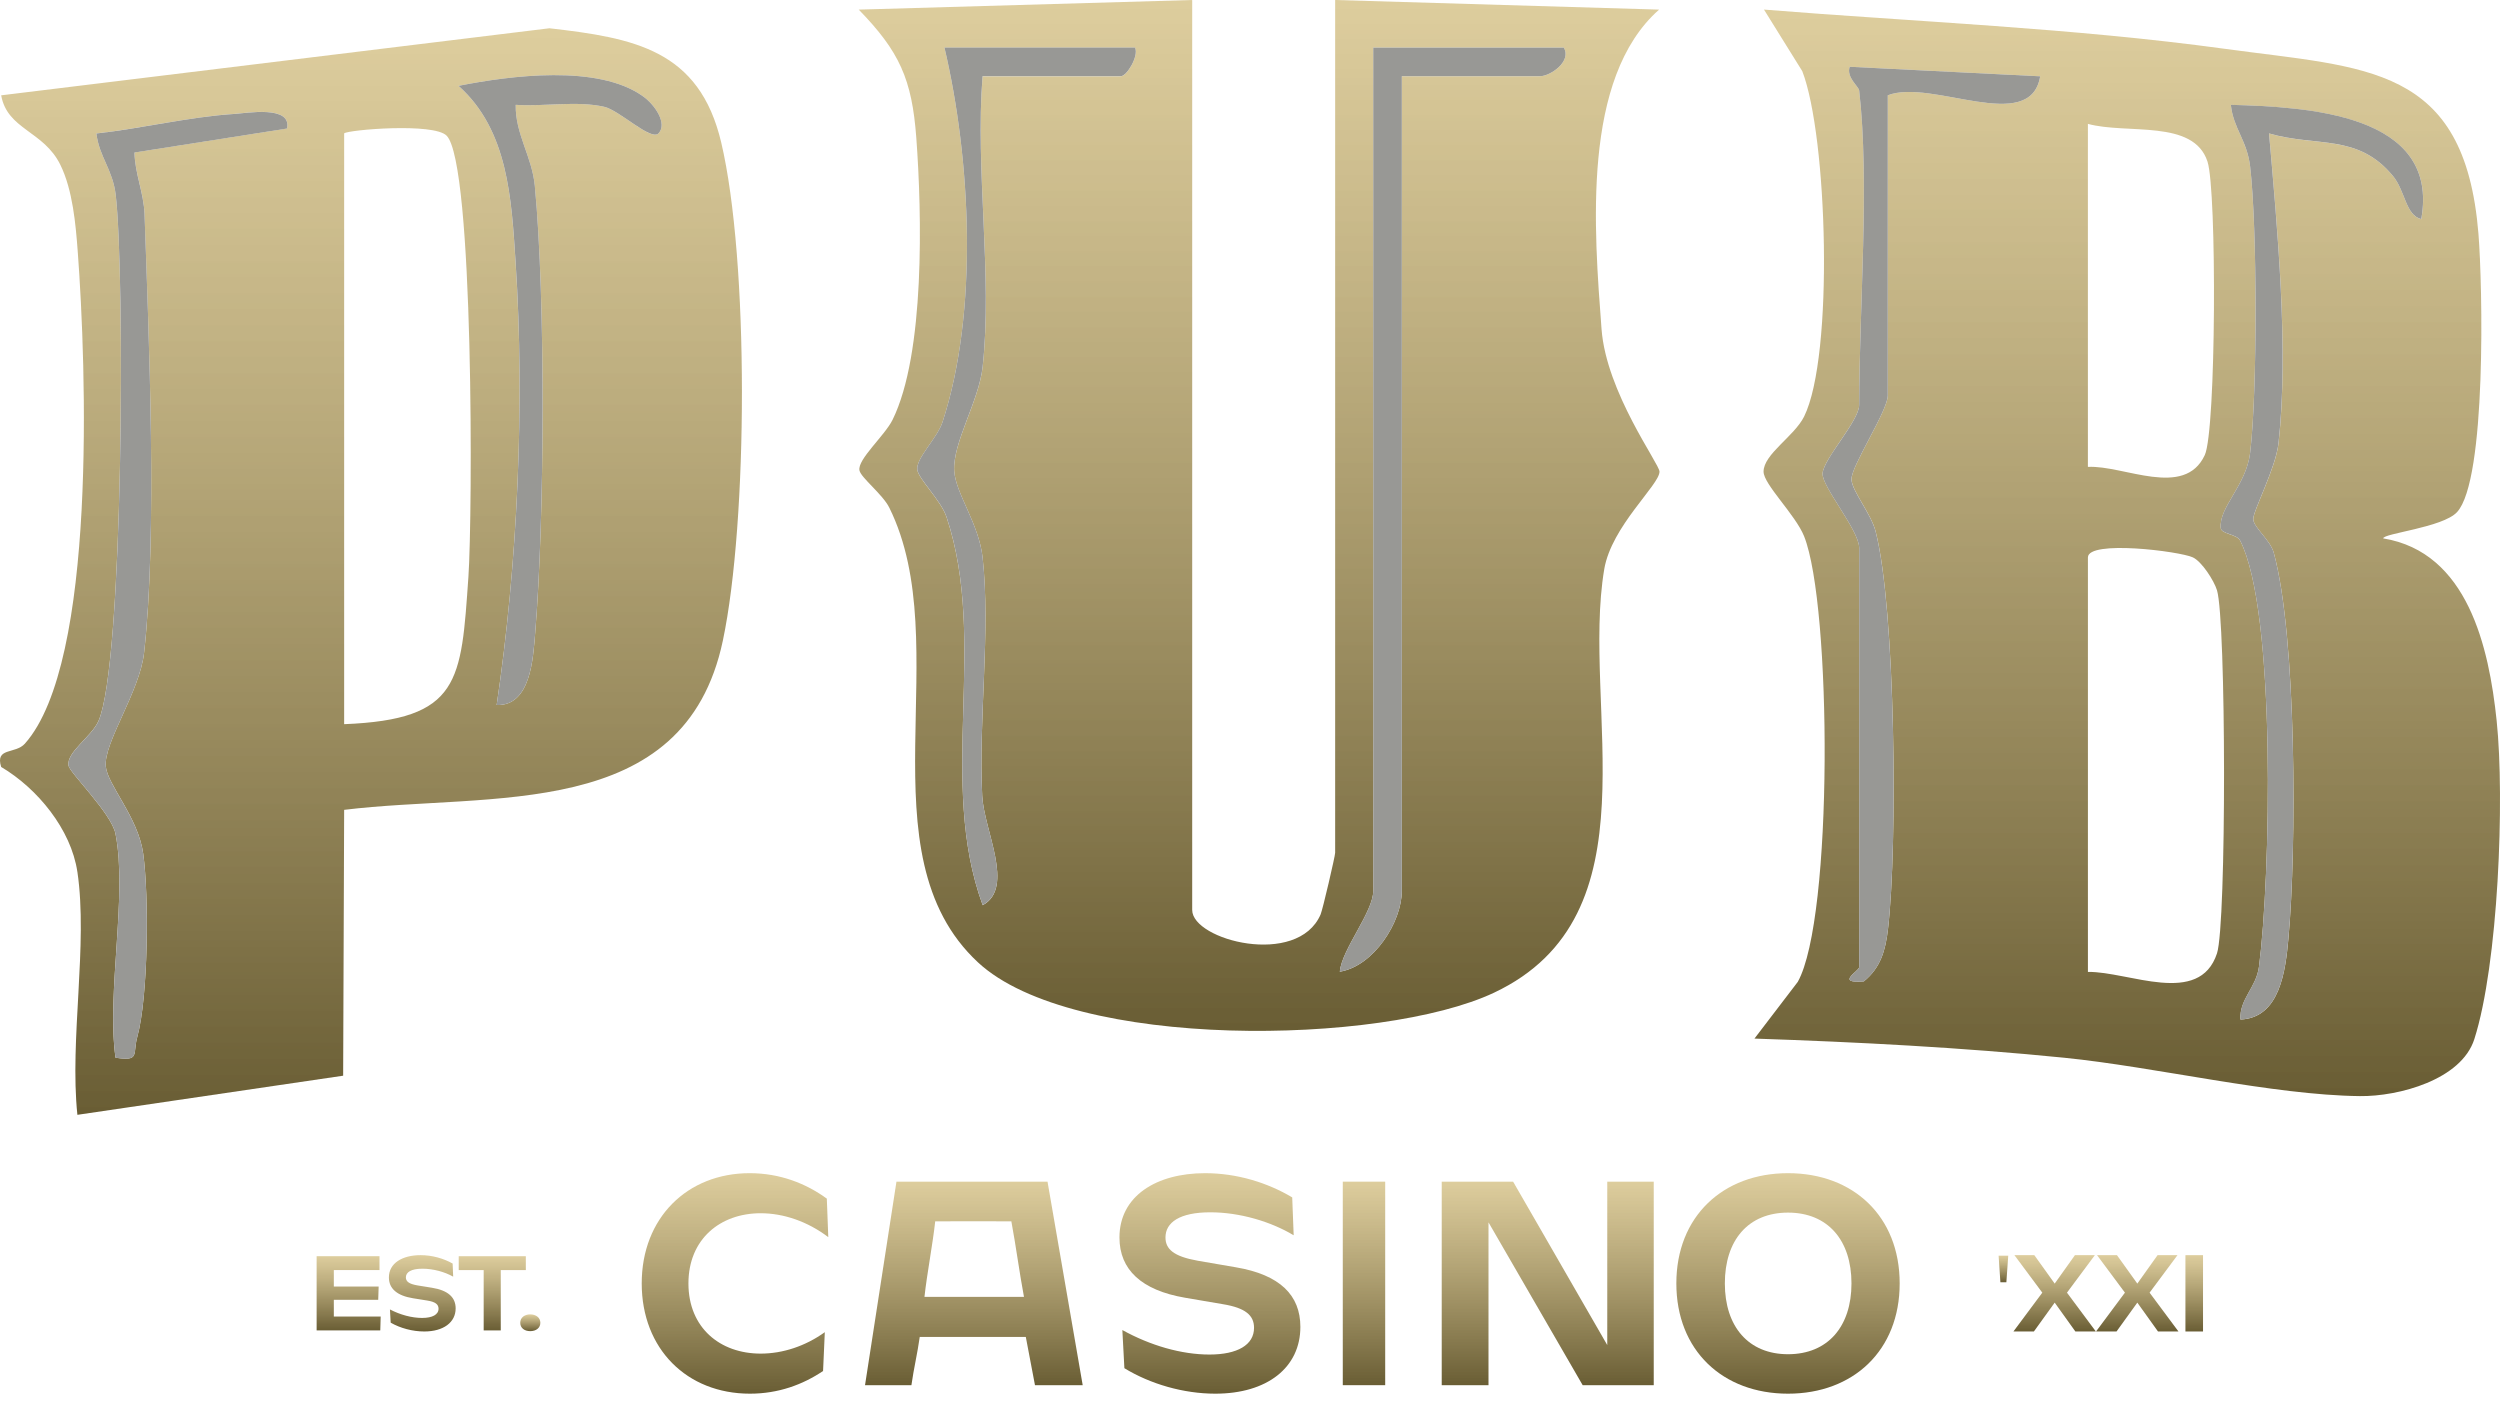
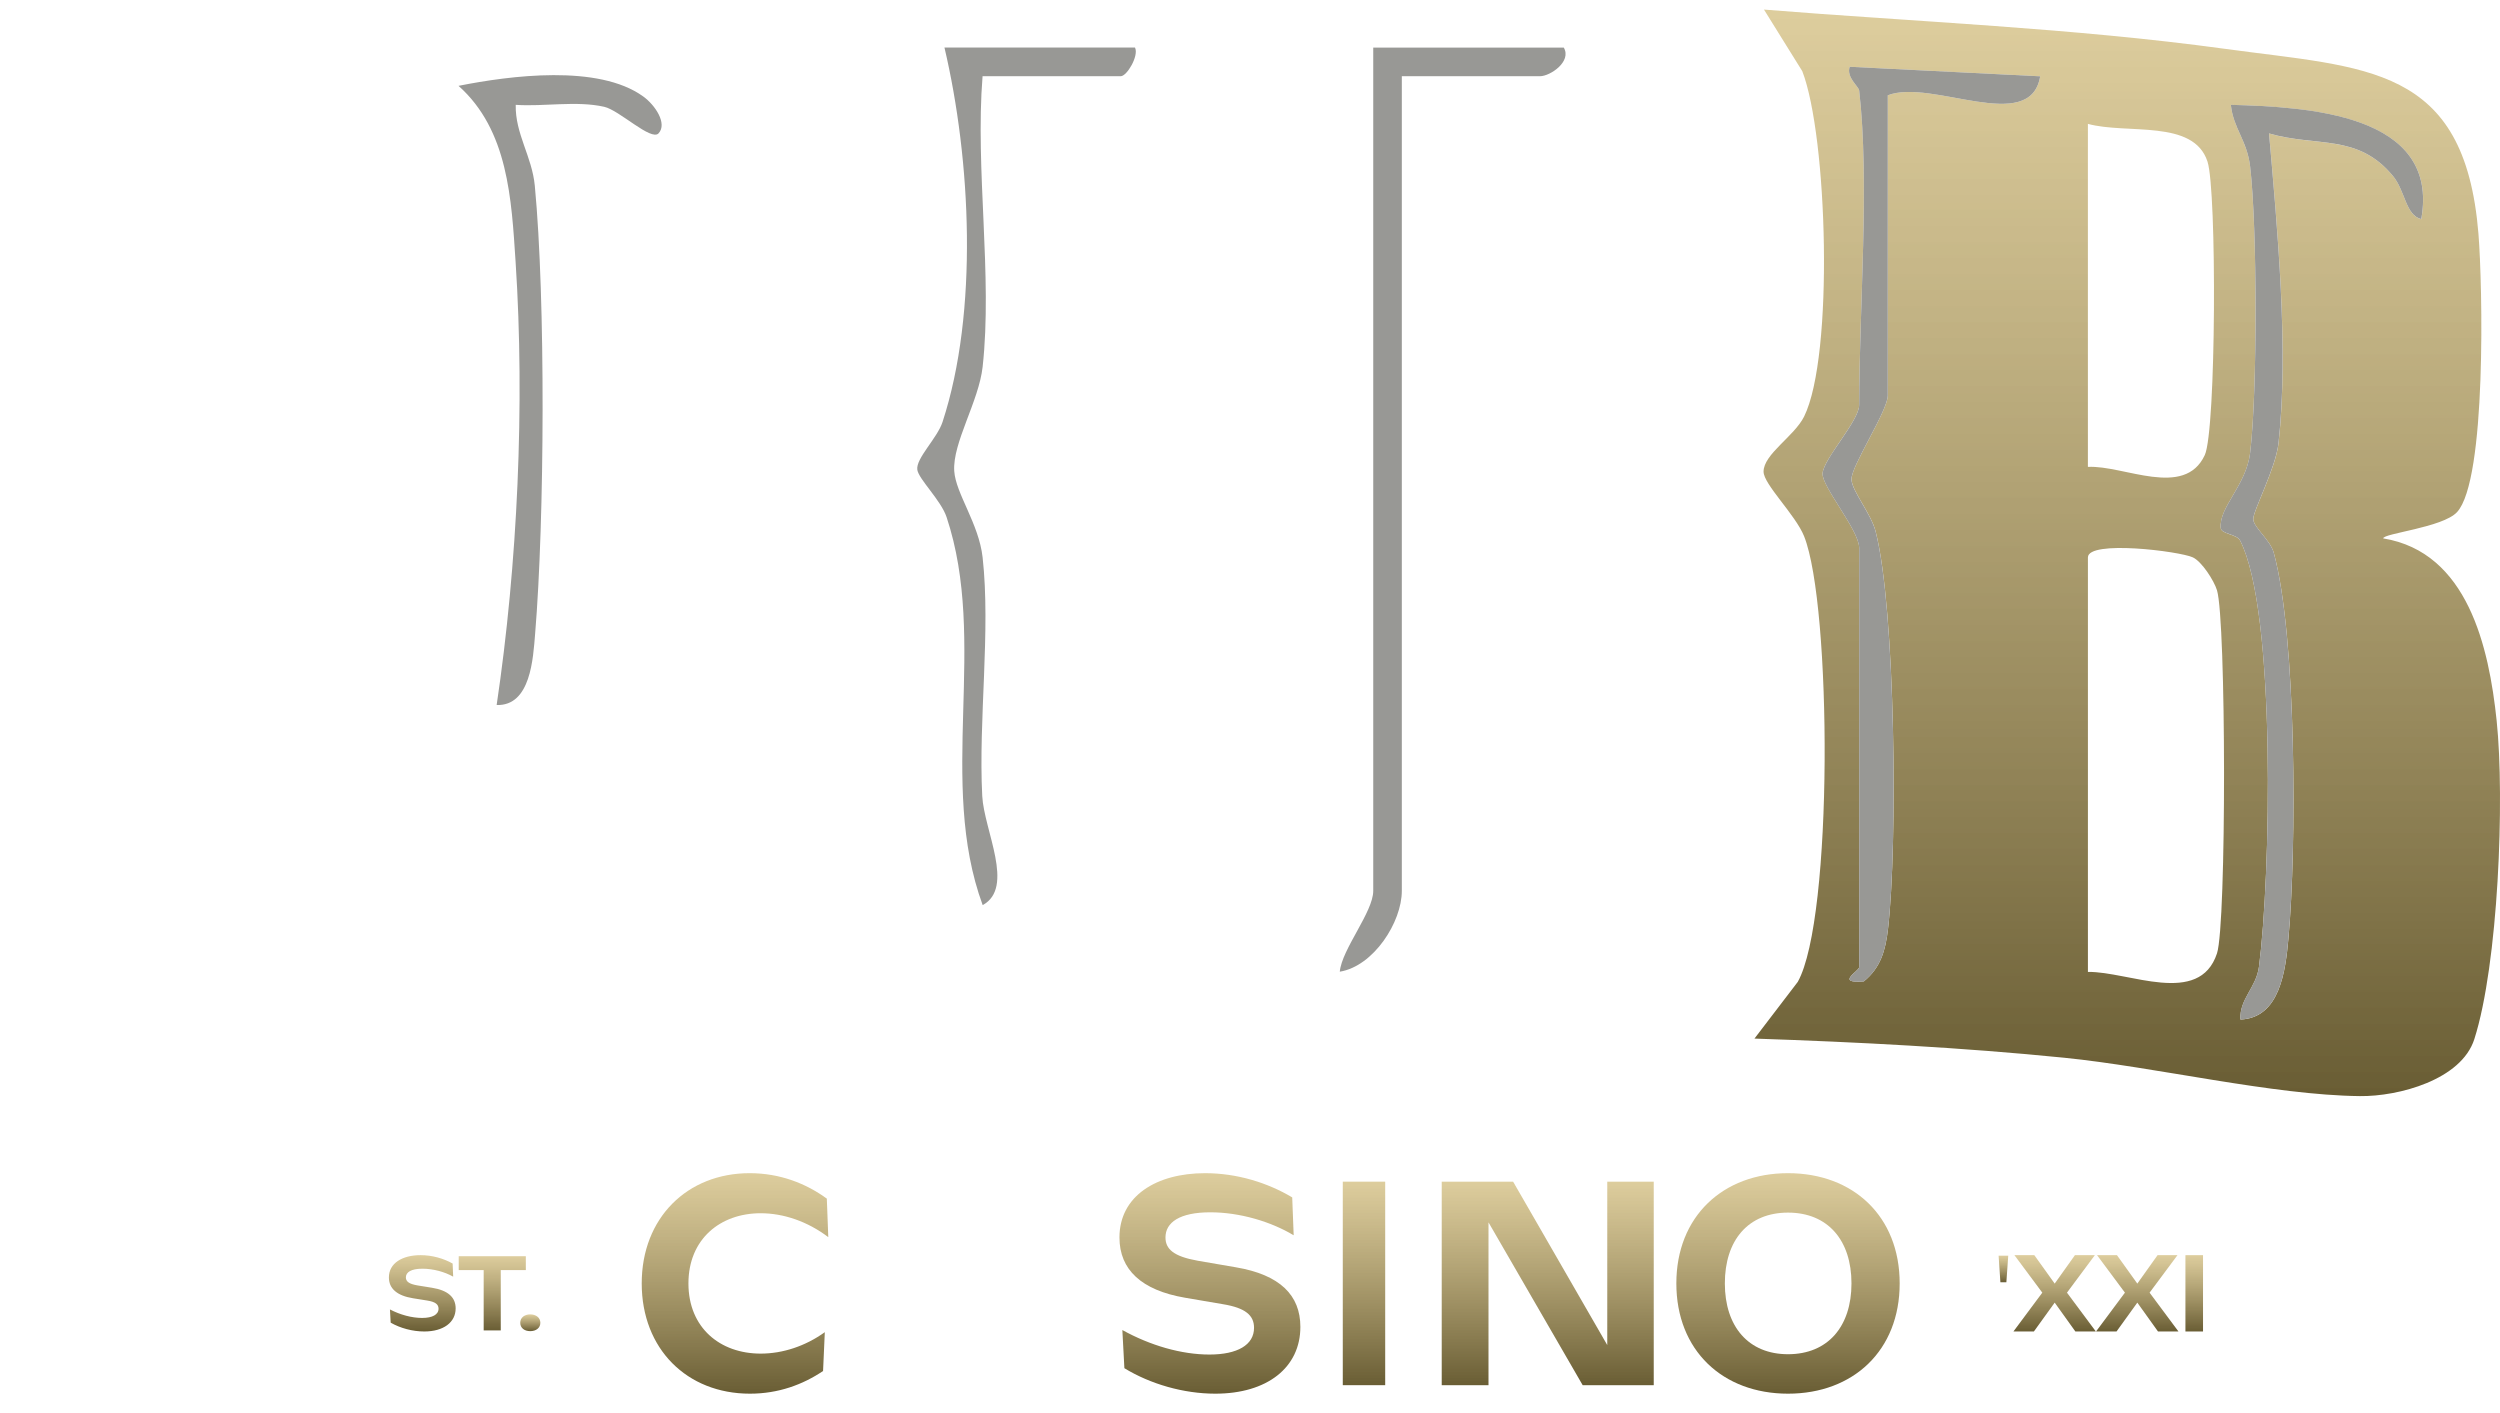
<svg xmlns="http://www.w3.org/2000/svg" width="115" height="65" viewBox="0 0 115 65" fill="none">
  <g clip-path="url(#clip0_337_2)">
    <path d="M113.023 23.558C112.365 24.268 109.628 24.534 109.627 24.766C113.514 25.4 114.491 29.771 114.845 33.14C115.225 36.759 114.919 44.364 113.819 47.801C113.22 49.672 110.337 50.442 108.554 50.421C104.525 50.375 99.151 49.078 94.945 48.655C90.236 48.183 85.436 47.934 80.705 47.775L82.697 45.167C84.336 42.243 84.256 27.846 82.99 24.671C82.594 23.681 81.126 22.278 81.124 21.698C81.12 20.892 82.539 20.07 82.989 19.161C84.366 16.373 84.065 6.269 82.905 3.274L81.143 0.441C88.187 1.01 95.34 1.285 102.345 2.246C108.861 3.14 113.371 2.957 114.008 10.745C114.2 13.091 114.389 22.083 113.023 23.558ZM85.523 4.164C86.008 8.326 85.523 14.239 85.523 18.628C85.523 19.355 83.904 21.075 83.839 21.767C83.783 22.359 85.523 24.392 85.523 25.203V44.489C85.523 44.668 84.394 45.255 85.737 45.143C86.513 44.514 86.734 43.711 86.848 42.743C87.298 38.914 87.197 28.015 86.28 24.447C86.069 23.627 85.201 22.602 85.168 22.061C85.132 21.464 86.839 18.902 86.839 18.188V4.384C88.853 3.598 93.403 6.228 93.849 3.51L85.087 3.072C84.922 3.562 85.502 3.977 85.524 4.164H85.523ZM111.38 10.079C112.25 5.216 106.099 4.925 102.62 4.824C102.735 5.913 103.365 6.456 103.507 7.659C103.836 10.453 103.843 18.048 103.507 20.832C103.325 22.339 102.06 23.335 102.155 24.294C102.182 24.568 102.896 24.572 103.046 24.865C104.726 28.139 104.442 40.434 103.913 44.469C103.785 45.44 103.008 45.95 103.06 46.899C104.892 46.825 105.135 44.613 105.267 43.193C105.651 39.03 105.648 29.256 104.593 25.425C104.432 24.84 103.676 24.274 103.65 23.889C103.625 23.53 104.683 21.552 104.813 20.385C105.291 16.082 104.756 10.459 104.376 6.14C106.589 6.782 108.46 6.135 110.081 8.101C110.648 8.789 110.655 9.906 111.381 10.082L111.38 10.079ZM96.043 21.477C97.691 21.391 100.479 22.949 101.419 20.936C101.944 19.809 101.978 8.75 101.544 7.43C100.899 5.468 97.849 6.192 96.043 5.698V21.477ZM96.043 44.708C97.915 44.681 101.17 46.326 101.982 43.854C102.423 42.511 102.404 28.547 101.982 27.154C101.844 26.703 101.281 25.828 100.869 25.638C100.26 25.357 96.044 24.827 96.044 25.642V44.708H96.043Z" fill="url(#paint0_linear_337_2)" />
-     <path d="M54.841 0V41.859C54.841 43.249 59.686 44.511 60.747 42.067C60.844 41.841 61.417 39.375 61.417 39.23V0L76.319 0.442C72.746 3.597 73.329 10.586 73.671 15.14C73.89 18.054 76.336 21.338 76.337 21.695C76.34 22.303 74.128 24.206 73.795 26.184C72.722 32.56 76.262 42.108 68.727 45.663C63.557 48.102 49.345 48.325 44.984 44.266C39.6 39.257 44.035 29.685 40.91 23.357C40.602 22.733 39.594 21.97 39.534 21.634C39.443 21.126 40.699 20.04 41.059 19.309C42.555 16.268 42.41 9.845 42.15 6.337C41.95 3.635 41.37 2.363 39.502 0.442L54.842 0L54.841 0ZM52.211 2.191H43.446C44.66 7.35 45.016 14.338 43.357 19.415C43.11 20.17 42.117 21.093 42.197 21.617C42.265 22.052 43.287 23.019 43.543 23.792C45.457 29.554 43.115 35.945 45.204 41.639C46.695 40.831 45.263 38.197 45.183 36.616C45.003 33.105 45.577 29.037 45.2 25.642C45.027 24.09 43.963 22.706 43.895 21.671C43.812 20.377 45.026 18.469 45.201 16.88C45.663 12.703 44.855 7.772 45.198 3.51H51.553C51.839 3.51 52.395 2.57 52.211 2.195V2.191ZM71.935 2.191H63.17V40.981C63.17 41.949 61.725 43.664 61.63 44.698C63.187 44.446 64.484 42.417 64.484 40.981V3.507H70.839C71.307 3.507 72.309 2.834 71.935 2.192V2.191Z" fill="url(#paint1_linear_337_2)" />
-     <path d="M3.559 40.106C3.269 38.146 1.718 36.265 0.054 35.28C-0.236 34.365 0.706 34.7 1.145 34.208C4.469 30.47 3.966 16.829 3.578 11.597C3.482 10.308 3.346 8.741 2.775 7.579C2.005 6.014 0.337 5.966 0.054 4.385L25.274 1.3C29.176 1.749 32.165 2.287 33.174 6.546C34.46 11.975 34.408 23.991 33.251 29.47C31.481 37.849 22.58 36.425 15.831 37.253L15.785 49.482L3.56 51.282C3.196 47.824 4.053 43.436 3.56 40.105L3.559 40.106ZM30.293 6.134C30.706 5.689 30.141 4.836 29.586 4.436C27.525 2.947 23.468 3.475 21.092 3.949C23.377 5.986 23.526 9.147 23.717 12.057C24.149 18.616 23.808 25.962 22.846 32.431C24.416 32.479 24.522 30.273 24.615 29.163C25.053 23.892 25.101 13.77 24.6 8.543C24.472 7.192 23.695 6.164 23.723 4.823C25.035 4.91 26.515 4.623 27.794 4.913C28.496 5.071 29.953 6.503 30.293 6.134ZM5.312 38.352C5.875 41.165 4.897 45.635 5.312 48.652C6.455 48.836 6.099 48.483 6.314 47.703C6.824 45.858 6.858 41.222 6.588 39.267C6.359 37.604 4.952 36.111 4.867 35.26C4.759 34.169 6.424 31.833 6.628 30.026C7.24 24.595 6.846 15.534 6.647 9.841C6.614 8.863 6.207 7.984 6.186 7.014L13.204 5.911C13.434 4.826 11.329 5.205 10.772 5.24C8.745 5.368 6.477 5.915 4.434 6.139C4.563 7.214 5.186 7.796 5.324 8.971C5.745 12.545 5.688 30.617 4.524 33.18C4.199 33.895 3.043 34.612 3.152 35.221C3.21 35.553 5.123 37.413 5.312 38.351V38.352ZM15.831 6.136V33.312C21.184 33.098 21.21 31.343 21.547 26.535C21.739 23.782 21.805 7.537 20.547 6.243C19.954 5.634 16.006 5.971 15.831 6.135V6.136Z" fill="url(#paint2_linear_337_2)" />
    <path d="M111.38 10.079C110.654 9.904 110.646 8.787 110.079 8.099C108.459 6.133 106.586 6.779 104.375 6.138C104.753 10.458 105.29 16.079 104.811 20.382C104.681 21.55 103.624 23.528 103.649 23.887C103.675 24.27 104.43 24.837 104.592 25.422C105.646 29.253 105.65 39.027 105.265 43.191C105.134 44.612 104.891 46.823 103.059 46.897C103.005 45.947 103.784 45.439 103.912 44.466C104.441 40.431 104.724 28.136 103.044 24.862C102.895 24.569 102.181 24.565 102.154 24.291C102.059 23.333 103.324 22.338 103.506 20.829C103.843 18.047 103.836 10.45 103.506 7.657C103.364 6.454 102.733 5.91 102.619 4.822C106.098 4.922 112.25 5.213 111.378 10.077L111.38 10.079Z" fill="#989895" />
    <path d="M85.523 4.164C85.501 3.975 84.921 3.562 85.086 3.072L93.848 3.51C93.402 6.229 88.852 3.598 86.838 4.384V18.191C86.838 18.905 85.13 21.467 85.167 22.064C85.199 22.605 86.068 23.629 86.279 24.45C87.195 28.018 87.297 38.916 86.847 42.746C86.734 43.712 86.513 44.516 85.736 45.145C84.393 45.257 85.522 44.67 85.522 44.491V25.205C85.522 24.395 83.782 22.361 83.838 21.77C83.903 21.078 85.522 19.357 85.522 18.631C85.522 14.242 86.007 8.328 85.522 4.166L85.523 4.164Z" fill="#989895" />
    <path d="M52.211 2.191C52.395 2.566 51.839 3.506 51.553 3.506H45.198C44.854 7.768 45.663 12.7 45.201 16.876C45.025 18.465 43.812 20.373 43.895 21.667C43.962 22.702 45.027 24.086 45.2 25.638C45.577 29.035 45.003 33.101 45.183 36.612C45.263 38.195 46.695 40.827 45.203 41.635C43.115 35.941 45.457 29.55 43.543 23.788C43.287 23.017 42.265 22.048 42.197 21.614C42.116 21.091 43.11 20.166 43.357 19.411C45.015 14.333 44.659 7.346 43.445 2.187H52.211V2.191Z" fill="#989895" />
    <path d="M71.935 2.191C72.309 2.832 71.307 3.506 70.839 3.506H64.484V40.981C64.484 42.417 63.188 44.444 61.63 44.698C61.724 43.664 63.169 41.95 63.169 40.981V2.191H71.935Z" fill="#989895" />
-     <path d="M5.312 38.352C5.125 37.414 3.212 35.555 3.152 35.222C3.044 34.613 4.2 33.897 4.524 33.182C5.688 30.619 5.745 12.545 5.324 8.973C5.186 7.797 4.563 7.216 4.434 6.14C6.477 5.917 8.744 5.368 10.772 5.242C11.329 5.207 13.434 4.828 13.204 5.913L6.186 7.016C6.205 7.984 6.612 8.865 6.648 9.843C6.848 15.536 7.24 24.595 6.628 30.027C6.424 31.834 4.761 34.17 4.867 35.261C4.951 36.113 6.359 37.607 6.588 39.269C6.857 41.223 6.824 45.858 6.315 47.704C6.099 48.484 6.455 48.837 5.312 48.654C4.897 45.637 5.875 41.166 5.312 38.353V38.352Z" fill="#989895" />
    <path d="M30.294 6.134C29.952 6.502 28.495 5.072 27.794 4.913C26.516 4.624 25.035 4.912 23.723 4.823C23.697 6.164 24.472 7.192 24.601 8.544C25.1 13.77 25.053 23.892 24.615 29.164C24.523 30.273 24.416 32.48 22.846 32.431C23.808 25.962 24.148 18.615 23.718 12.057C23.527 9.147 23.377 5.986 21.092 3.949C23.468 3.475 27.525 2.947 29.586 4.436C30.142 4.836 30.706 5.689 30.294 6.134Z" fill="#989895" />
-     <path d="M14.565 57.786H17.457V58.424H15.356V59.181H17.418L17.398 59.79H15.356V60.561H17.512L17.492 61.199H14.565V57.787V57.786Z" fill="url(#paint3_linear_337_2)" />
    <path d="M17.972 60.843L17.937 60.234C18.412 60.481 18.942 60.625 19.416 60.625C19.891 60.625 20.173 60.472 20.173 60.2C20.173 60.002 20.029 59.883 19.649 59.824L19.001 59.72C18.264 59.602 17.889 59.275 17.889 58.761C17.889 58.103 18.512 57.737 19.343 57.737C19.887 57.737 20.406 57.89 20.821 58.123L20.846 58.726C20.46 58.508 19.931 58.36 19.432 58.36C18.908 58.36 18.67 58.523 18.67 58.76C18.67 58.943 18.803 59.062 19.219 59.131L19.862 59.235C20.614 59.354 20.96 59.68 20.96 60.185C20.96 60.832 20.396 61.248 19.516 61.248C18.977 61.248 18.413 61.095 17.973 60.843H17.972Z" fill="url(#paint4_linear_337_2)" />
    <path d="M21.102 57.786H24.188V58.424H23.035V61.199H22.249V58.424H21.101V57.786H21.102Z" fill="url(#paint5_linear_337_2)" />
    <path d="M23.931 60.847C23.931 60.61 24.128 60.461 24.391 60.461C24.653 60.461 24.856 60.61 24.856 60.847C24.856 61.085 24.658 61.233 24.391 61.233C24.124 61.233 23.931 61.085 23.931 60.847Z" fill="url(#paint6_linear_337_2)" />
    <path d="M92.379 57.762L92.293 58.983H92.018L91.936 57.762H92.379Z" fill="url(#paint7_linear_337_2)" />
    <path d="M93.946 59.462L92.664 57.737H93.579L94.516 59.045L95.447 57.737H96.363L95.081 59.462L96.409 61.248H95.467L94.516 59.92L93.559 61.248H92.618L93.946 59.462H93.946Z" fill="url(#paint8_linear_337_2)" />
    <path d="M97.747 59.462L96.464 57.737H97.38L98.317 59.045L99.248 57.737H100.164L98.881 59.462L100.209 61.248H99.268L98.317 59.92L97.36 61.248H96.418L97.746 59.462H97.747Z" fill="url(#paint9_linear_337_2)" />
    <path d="M100.53 57.737H101.339V61.248H100.53V57.737Z" fill="url(#paint10_linear_337_2)" />
-     <path d="M49.804 63.718H47.609C47.468 62.978 47.328 62.238 47.187 61.499C45.584 61.497 43.912 61.502 42.308 61.499C42.206 62.241 42.028 62.976 41.925 63.718H39.791C40.273 60.598 40.755 57.476 41.237 54.356H48.186C48.726 57.476 49.265 60.598 49.804 63.718V63.718ZM47.103 59.657C46.9 58.579 46.724 57.257 46.522 56.18C45.317 56.175 44.224 56.184 43.02 56.18C42.901 57.262 42.644 58.575 42.525 59.657H47.103H47.103Z" fill="url(#paint11_linear_337_2)" />
    <path d="M29.519 59.037C29.519 56.023 31.614 53.966 34.484 53.966C35.872 53.966 37.074 54.437 38.034 55.137L38.101 56.908C37.14 56.18 36.032 55.809 34.991 55.809C33.136 55.809 31.668 56.995 31.668 59.037C31.668 61.08 33.123 62.266 34.991 62.266C36.006 62.266 37.047 61.923 37.941 61.28L37.861 63.066C36.927 63.694 35.805 64.109 34.498 64.109C31.601 64.109 29.519 62.051 29.519 59.037H29.519Z" fill="url(#paint12_linear_337_2)" />
    <path d="M51.722 62.938L51.628 61.181C52.915 61.895 54.349 62.309 55.636 62.309C56.922 62.309 57.686 61.866 57.686 61.081C57.686 60.509 57.297 60.166 56.266 59.995L54.51 59.695C52.513 59.352 51.495 58.41 51.495 56.923C51.495 55.023 53.183 53.966 55.435 53.966C56.909 53.966 58.316 54.408 59.442 55.08L59.509 56.823C58.464 56.194 57.029 55.766 55.676 55.766C54.255 55.766 53.612 56.237 53.612 56.922C53.612 57.451 53.974 57.794 55.099 57.994L56.842 58.294C58.879 58.637 59.817 59.58 59.817 61.037C59.817 62.908 58.289 64.109 55.904 64.109C54.443 64.109 52.915 63.666 51.722 62.937L51.722 62.938Z" fill="url(#paint13_linear_337_2)" />
    <path d="M61.768 54.356H63.719V63.718H61.768V54.356Z" fill="url(#paint14_linear_337_2)" />
    <path d="M66.319 54.356H69.603L73.934 61.873V54.356H76.072V63.718H72.803L68.471 56.228V63.718H66.319V54.356Z" fill="url(#paint15_linear_337_2)" />
    <path d="M82.249 53.966C85.251 53.966 87.385 55.951 87.385 59.037C87.385 62.123 85.251 64.109 82.249 64.109C79.247 64.109 77.112 62.123 77.112 59.037C77.112 55.951 79.261 53.966 82.249 53.966ZM82.249 62.294C84.08 62.294 85.168 61.023 85.168 59.037C85.168 57.051 84.08 55.78 82.249 55.78C80.417 55.78 79.343 57.051 79.343 59.037C79.343 61.023 80.431 62.294 82.249 62.294Z" fill="url(#paint16_linear_337_2)" />
  </g>
  <defs>
    <linearGradient id="paint0_linear_337_2" x1="97.853" y1="0.441" x2="97.853" y2="50.421" gradientUnits="userSpaceOnUse">
      <stop stop-color="#D1BB7A" stop-opacity="0.733" />
      <stop offset="1" stop-color="#695D34" />
    </linearGradient>
    <linearGradient id="paint1_linear_337_2" x1="57.919" y1="0" x2="57.919" y2="47.421" gradientUnits="userSpaceOnUse">
      <stop stop-color="#D1BB7A" stop-opacity="0.733" />
      <stop offset="1" stop-color="#695D34" />
    </linearGradient>
    <linearGradient id="paint2_linear_337_2" x1="17.064" y1="1.3" x2="17.064" y2="51.282" gradientUnits="userSpaceOnUse">
      <stop stop-color="#D1BB7A" stop-opacity="0.733" />
      <stop offset="1" stop-color="#695D34" />
    </linearGradient>
    <linearGradient id="paint3_linear_337_2" x1="16.038" y1="57.786" x2="16.038" y2="61.199" gradientUnits="userSpaceOnUse">
      <stop stop-color="#D1BB7A" stop-opacity="0.733" />
      <stop offset="1" stop-color="#695D34" />
    </linearGradient>
    <linearGradient id="paint4_linear_337_2" x1="19.424" y1="57.737" x2="19.424" y2="61.248" gradientUnits="userSpaceOnUse">
      <stop stop-color="#D1BB7A" stop-opacity="0.733" />
      <stop offset="1" stop-color="#695D34" />
    </linearGradient>
    <linearGradient id="paint5_linear_337_2" x1="22.644" y1="57.786" x2="22.644" y2="61.199" gradientUnits="userSpaceOnUse">
      <stop stop-color="#D1BB7A" stop-opacity="0.733" />
      <stop offset="1" stop-color="#695D34" />
    </linearGradient>
    <linearGradient id="paint6_linear_337_2" x1="24.393" y1="60.461" x2="24.393" y2="61.233" gradientUnits="userSpaceOnUse">
      <stop stop-color="#D1BB7A" stop-opacity="0.733" />
      <stop offset="1" stop-color="#695D34" />
    </linearGradient>
    <linearGradient id="paint7_linear_337_2" x1="92.158" y1="57.762" x2="92.158" y2="58.983" gradientUnits="userSpaceOnUse">
      <stop stop-color="#D1BB7A" stop-opacity="0.733" />
      <stop offset="1" stop-color="#695D34" />
    </linearGradient>
    <linearGradient id="paint8_linear_337_2" x1="94.513" y1="57.737" x2="94.513" y2="61.248" gradientUnits="userSpaceOnUse">
      <stop stop-color="#D1BB7A" stop-opacity="0.733" />
      <stop offset="1" stop-color="#695D34" />
    </linearGradient>
    <linearGradient id="paint9_linear_337_2" x1="98.314" y1="57.737" x2="98.314" y2="61.248" gradientUnits="userSpaceOnUse">
      <stop stop-color="#D1BB7A" stop-opacity="0.733" />
      <stop offset="1" stop-color="#695D34" />
    </linearGradient>
    <linearGradient id="paint10_linear_337_2" x1="100.935" y1="57.737" x2="100.935" y2="61.248" gradientUnits="userSpaceOnUse">
      <stop stop-color="#D1BB7A" stop-opacity="0.733" />
      <stop offset="1" stop-color="#695D34" />
    </linearGradient>
    <linearGradient id="paint11_linear_337_2" x1="44.798" y1="54.356" x2="44.798" y2="63.718" gradientUnits="userSpaceOnUse">
      <stop stop-color="#D1BB7A" stop-opacity="0.733" />
      <stop offset="1" stop-color="#695D34" />
    </linearGradient>
    <linearGradient id="paint12_linear_337_2" x1="33.81" y1="53.966" x2="33.81" y2="64.109" gradientUnits="userSpaceOnUse">
      <stop stop-color="#D1BB7A" stop-opacity="0.733" />
      <stop offset="1" stop-color="#695D34" />
    </linearGradient>
    <linearGradient id="paint13_linear_337_2" x1="55.656" y1="53.966" x2="55.656" y2="64.109" gradientUnits="userSpaceOnUse">
      <stop stop-color="#D1BB7A" stop-opacity="0.733" />
      <stop offset="1" stop-color="#695D34" />
    </linearGradient>
    <linearGradient id="paint14_linear_337_2" x1="62.743" y1="54.356" x2="62.743" y2="63.718" gradientUnits="userSpaceOnUse">
      <stop stop-color="#D1BB7A" stop-opacity="0.733" />
      <stop offset="1" stop-color="#695D34" />
    </linearGradient>
    <linearGradient id="paint15_linear_337_2" x1="71.196" y1="54.356" x2="71.196" y2="63.718" gradientUnits="userSpaceOnUse">
      <stop stop-color="#D1BB7A" stop-opacity="0.733" />
      <stop offset="1" stop-color="#695D34" />
    </linearGradient>
    <linearGradient id="paint16_linear_337_2" x1="82.249" y1="53.966" x2="82.249" y2="64.109" gradientUnits="userSpaceOnUse">
      <stop stop-color="#D1BB7A" stop-opacity="0.733" />
      <stop offset="1" stop-color="#695D34" />
    </linearGradient>
    <clipPath id="clip0_337_2">
      <rect width="115" height="64.157" fill="white" />
    </clipPath>
  </defs>
</svg>